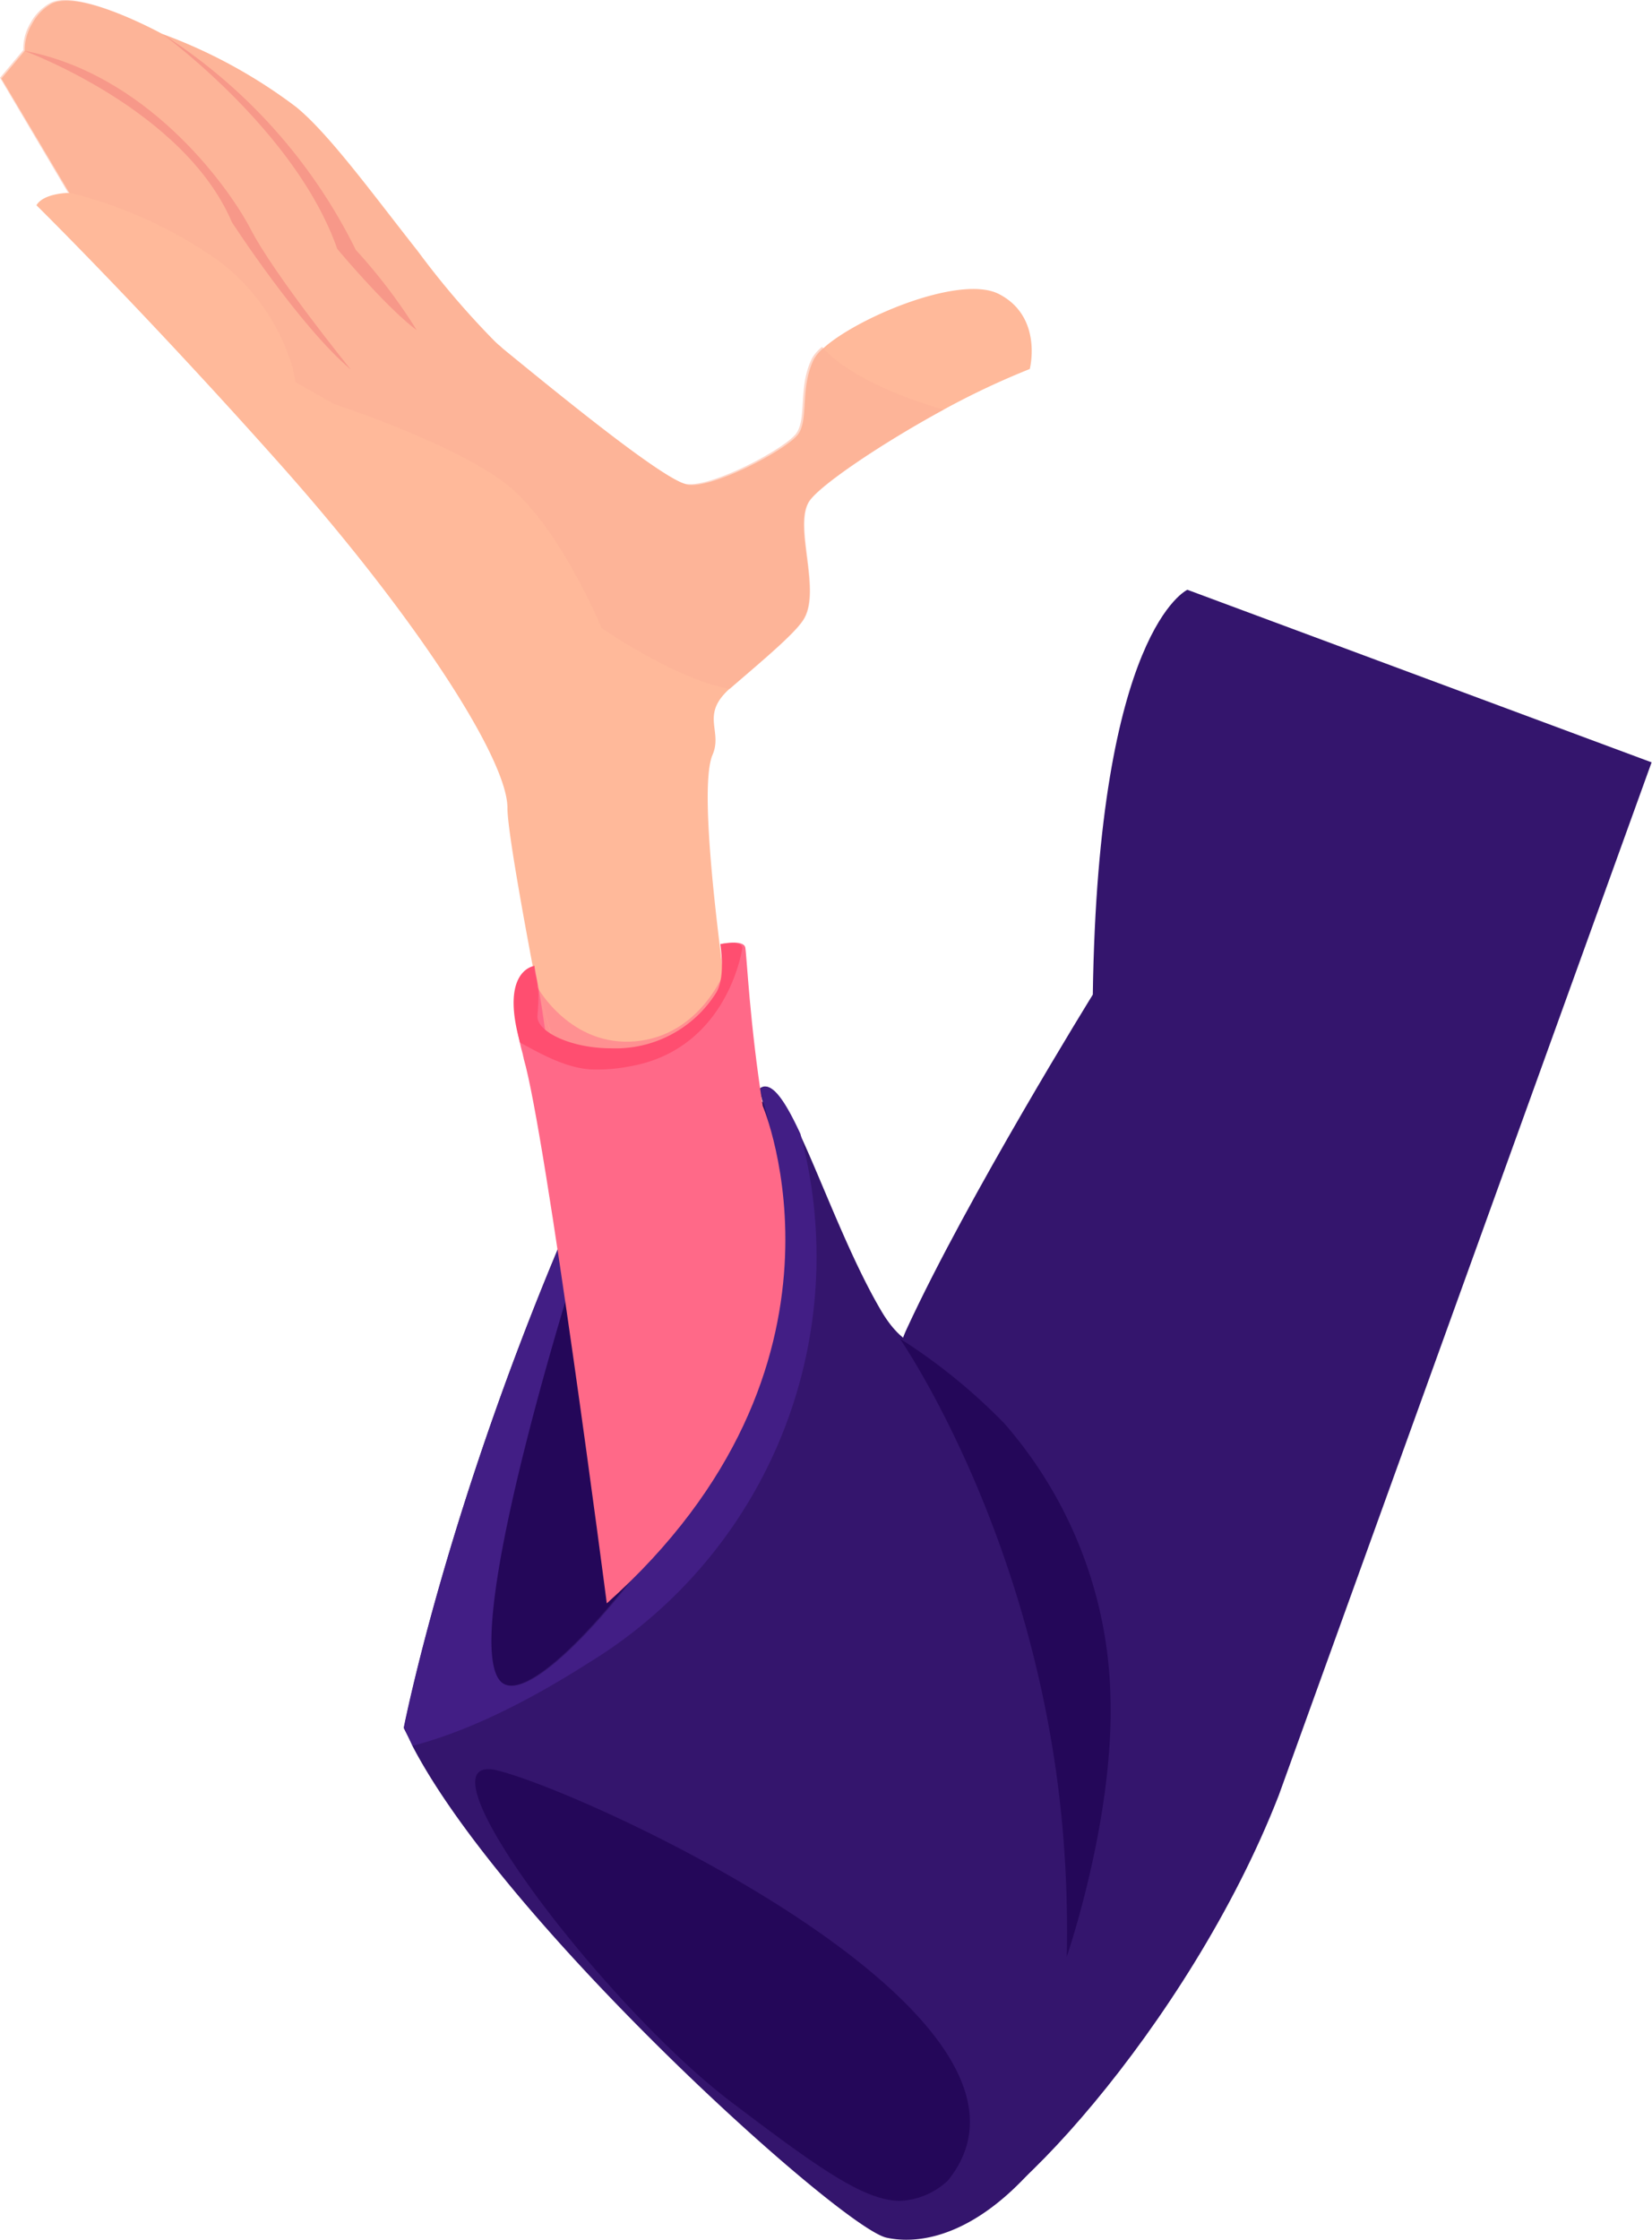
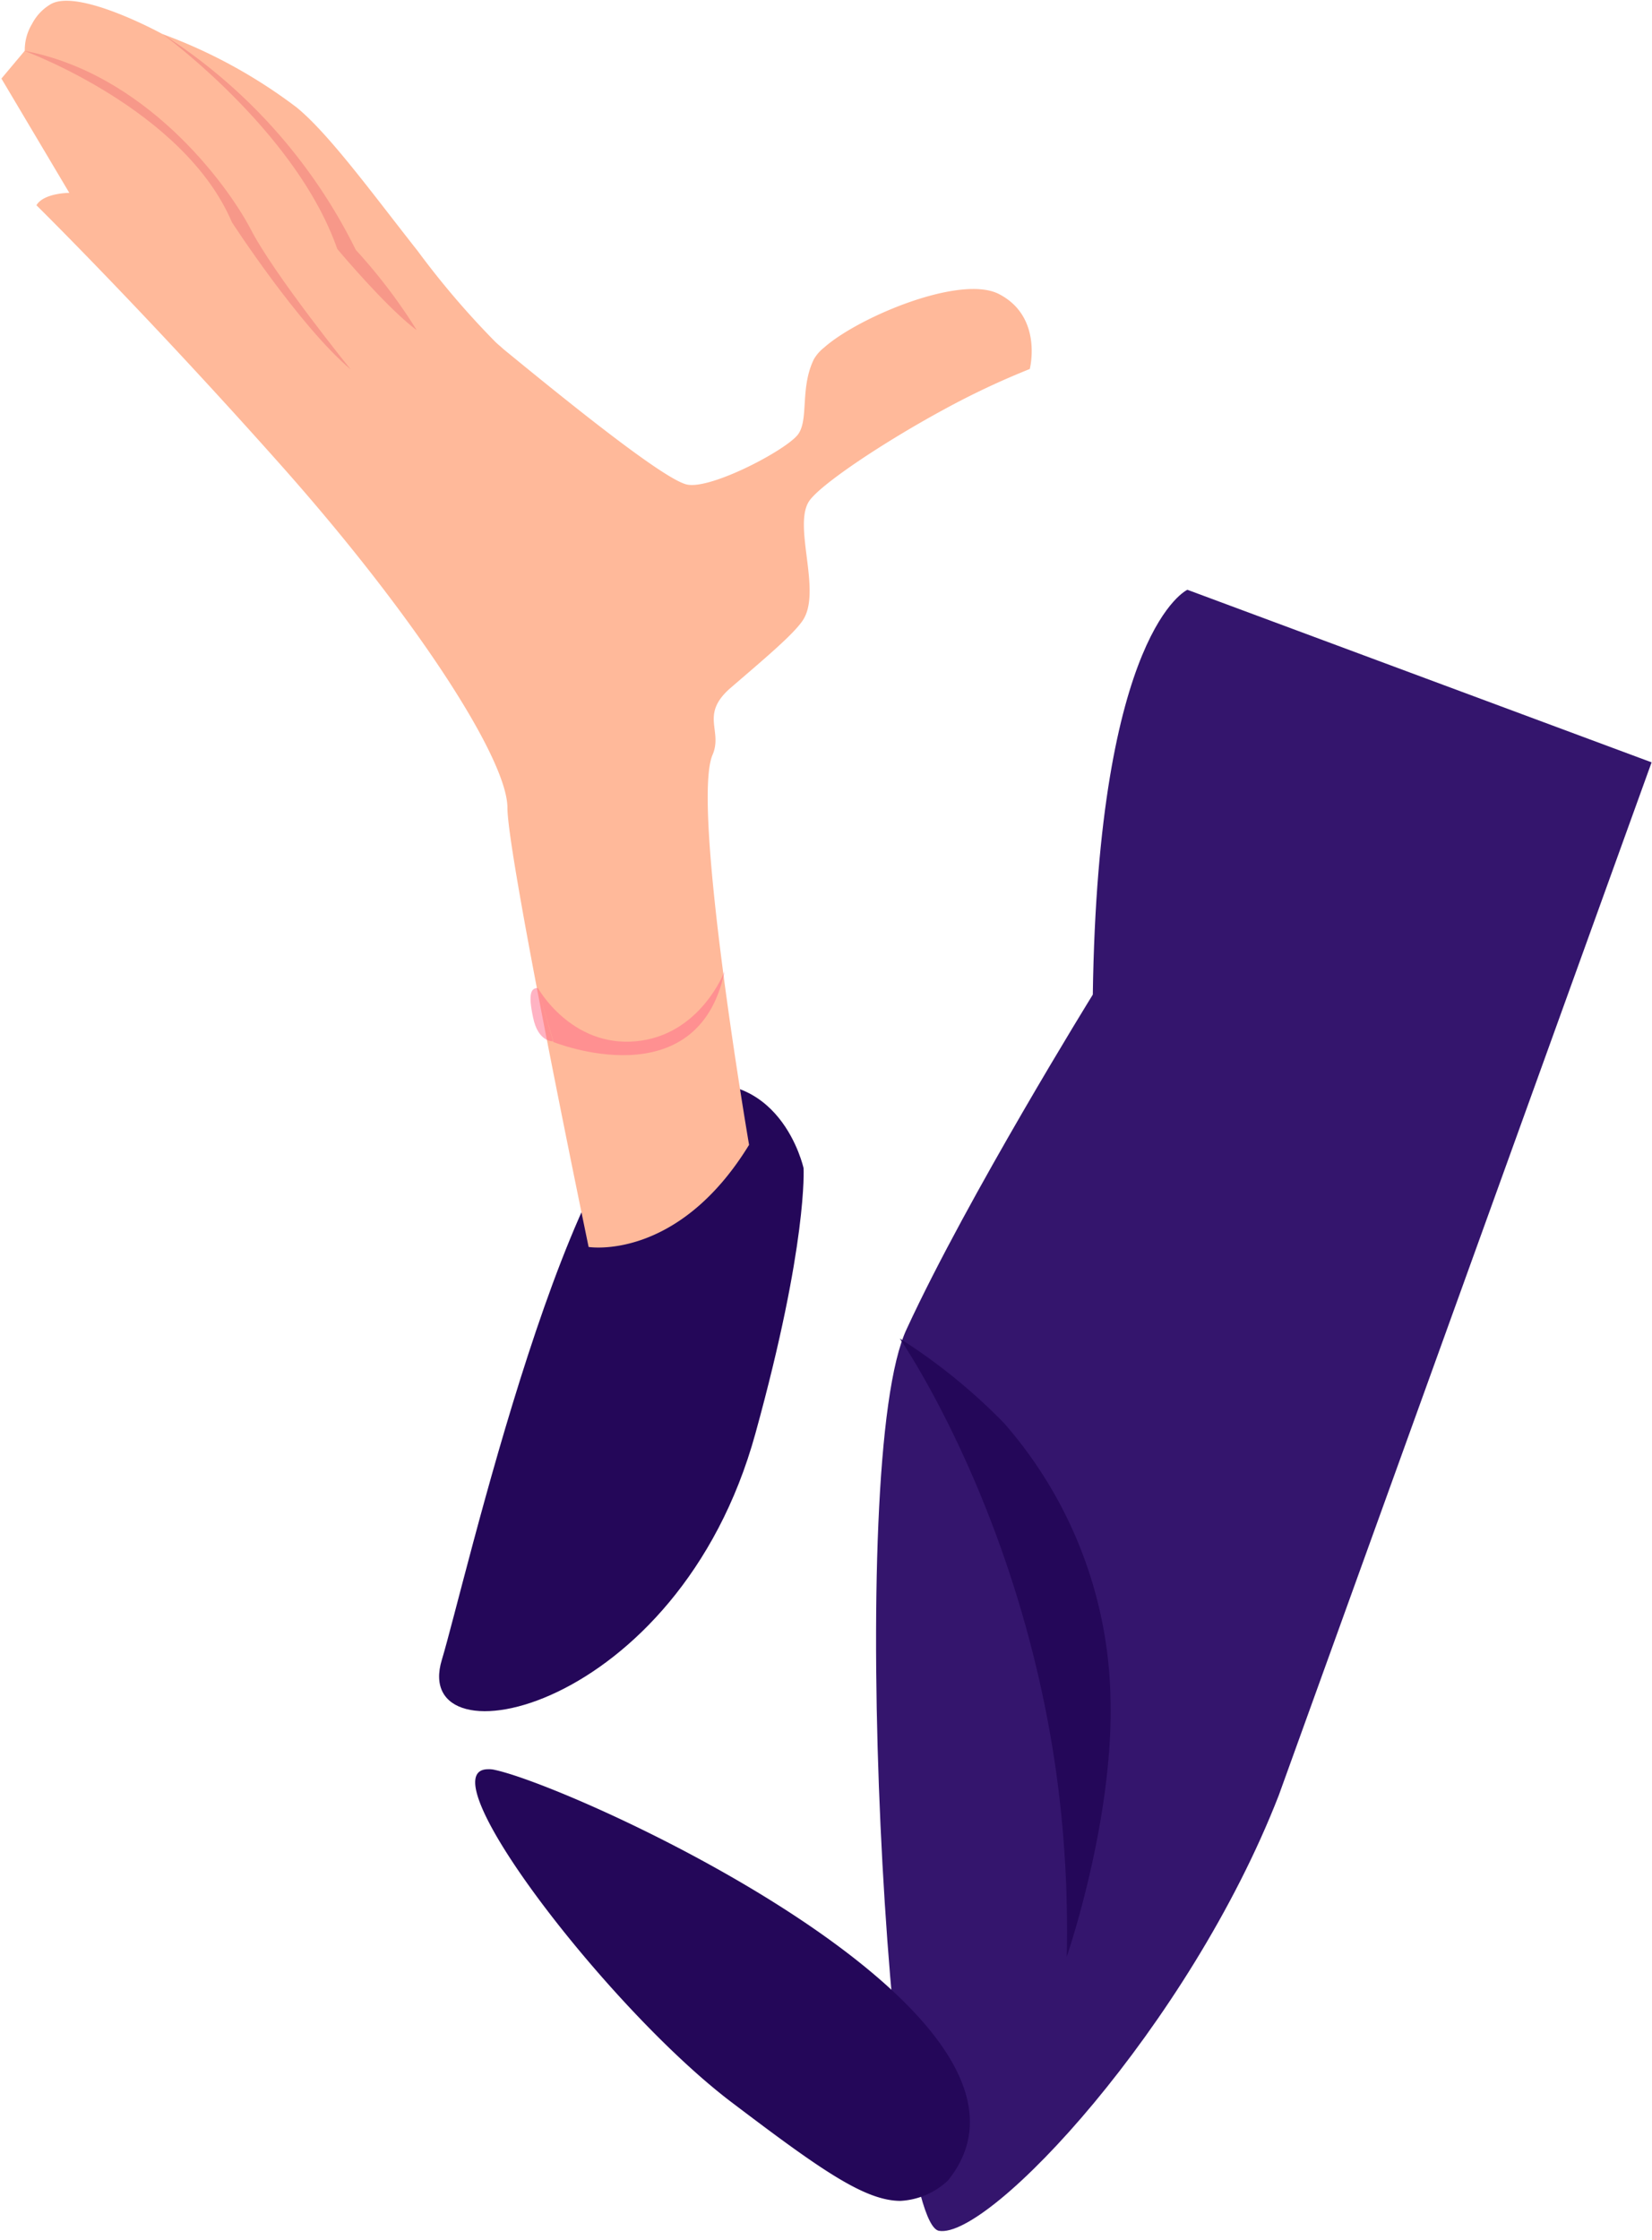
<svg xmlns="http://www.w3.org/2000/svg" id="Layer_1" data-name="Layer 1" viewBox="0 0 162.78 220.68">
  <defs>
    <style>.cls-1{fill:#34156d;}.cls-1,.cls-2,.cls-3,.cls-7,.cls-8,.cls-9{fill-rule:evenodd;}.cls-2{fill:#240759;}.cls-3{fill:#421e85;}.cls-4{fill:#ffb99a;}.cls-5{fill:#fdb097;}.cls-5,.cls-8{isolation:isolate;opacity:0.5;}.cls-6{fill:#f79889;}.cls-7,.cls-8{fill:#ff6988;}.cls-9{fill:#ff4e70;}</style>
  </defs>
-   <path class="cls-1" d="M126,176.87c-8.84,22.7-28.52,43.75-33.48,42.89s-9.34-75.94-3.16-88.88c6-13,18.32-32.9,18.32-32.9C108.2,62.05,117,58.1,117,58.1l45.74,17Z" />
+   <path class="cls-1" d="M126,176.87c-8.84,22.7-28.52,43.75-33.48,42.89s-9.34-75.94-3.16-88.88c6-13,18.32-32.9,18.32-32.9C108.2,62.05,117,58.1,117,58.1l45.74,17" />
  <path class="cls-2" d="M66.53,107.17c10.35-2.66,12.65,7.91,12.65,7.91s.43,7.4-4.75,26.15c-7.61,27.59-34.12,32.83-30.89,22.27C45.84,155.89,56.19,109.9,66.53,107.17Z" />
-   <path class="cls-1" d="M56.69,119l.21,5.24s-11.64,36.29-7.76,41.24,25.44-24,27.31-36.14a49.82,49.82,0,0,0-1.66-22.05c1.08-1,2.45,1,4,4.38,2.22,4.74,4.88,12.07,8,17.39,5.25,9,10.49-1.66,18.54,5.38s12.14,51.23,3.74,68-17.1,19-21.7,18C83,219.54,50,189.87,40.67,172.05c-.29-.65-.58-1.22-.87-1.79C39.8,170.26,44.11,147.84,56.69,119Z" />
  <path class="cls-2" d="M72.21,207.19c8.62,6.53,13,9.62,16.52,9.62a7.4,7.4,0,0,0,4.67-2c13-16.09-36.35-38.65-44.62-40.45a2.45,2.45,0,0,0-.71-.07C41.89,174.35,60.07,198.06,72.21,207.19Z" />
  <path class="cls-2" d="M104.9,182.76c.36,5.31.21,10,.21,10s4.67-13.5,4.31-25.57a42.38,42.38,0,0,0-10.49-27,56.82,56.82,0,0,0-10.27-8.33S103,152.51,104.9,182.76Z" />
-   <path class="cls-3" d="M56.69,119.1l.21,5.24s-11.56,36.22-7.68,41.17,25.43-23.92,27.3-36.14a49.82,49.82,0,0,0-1.65-22.05c1.07-1,2.44,1,4,4.38a46.87,46.87,0,0,1-20.84,52.09c-7.11,4.53-12.79,7-17.38,8.19-.29-.65-.58-1.22-.87-1.8C39.8,170.18,44.11,147.84,56.69,119.1Z" />
  <path class="cls-4" d="M98.36,28.93c-3.88-1.87-13.87,2.37-17.17,5.32a4,4,0,0,0-1,1.15c-1.36,2.8-.5,5.82-1.51,7.33s-8.62,5.53-11,5-12.57-8.83-18.1-13.36c-.22-.22-.51-.43-.8-.72a83,83,0,0,1-7.61-8.91c-4.31-5.46-8.69-11.49-11.93-14.15A50.87,50.87,0,0,0,16,3.35S7.76-1.17,5,.41A4.85,4.85,0,0,0,3.16,2.35,5,5,0,0,0,2.44,5L.14,7.74,6.83,19s-2.52,0-3.24,1.22c0,0,10.64,10.49,24,25.5S50,74.77,50,79.58s8,43.26,8,43.26,8.77,1.43,15.81-10.06c0,0-5.75-33.56-3.59-38.44,1-2.37-1.22-3.88,1.65-6.47,3.16-2.73,6.18-5.24,7.18-6.68,2-2.8-.93-9.27.65-11.78,1-1.58,7.19-5.75,13.29-9.06a78.1,78.1,0,0,1,8.48-4S102.81,31.16,98.36,28.93Z" />
-   <path class="cls-5" d="M93,40.35S84.49,38.13,81,34.17a4,4,0,0,0-1,1.15c-1.37,2.81-.5,5.82-1.51,7.33s-8.62,5.54-11,5S55,38.77,49.43,34.25c-.21-.22-.5-.43-.79-.72A82.86,82.86,0,0,1,41,24.62c-4.32-5.46-8.7-11.5-11.93-14.15A51,51,0,0,0,15.81,3.28S7.62-1.25,4.89.33A4.91,4.91,0,0,0,3,2.27,4.89,4.89,0,0,0,2.3,4.93L0,7.66,6.68,18.94A43.55,43.55,0,0,1,21.55,25.7a20.37,20.37,0,0,1,6.76,9,11.47,11.47,0,0,1,.79,2.94l3.81,2.16s11.49,3.74,16.81,7.76,9.55,14.3,9.55,14.3,7.33,5.1,12.65,6c3.16-2.73,6.18-5.24,7.18-6.68,2-2.8-.93-9.27.65-11.78C80.76,47.83,86.94,43.66,93,40.35Z" />
  <path class="cls-6" d="M24.64,22.46C26.94,27,34.56,36.4,34.56,36.4c-5.1-4.31-11.71-14.51-11.71-14.51C18.11,10.75,2.37,5,2.37,5,14.3,7.23,22.27,18,24.64,22.46Z" />
  <path class="cls-6" d="M35.06,24.62a53.64,53.64,0,0,1,6,7.9c-3-2.22-7.83-8-7.83-8C29.17,12.91,16,3.35,16,3.35A53.07,53.07,0,0,1,35.06,24.62Z" />
-   <path class="cls-7" d="M52.66,95.17,53,97c.36,1.8.72,4.67,1.08,6.83,2.16.72,11.43,2.94,16.67-5.61C71.7,96.61,71,93,71,93s2.29-.5,2.44.36.43,7.4,1.72,15.59c0,0,10.85,25.58-15.37,49,0,0-6-46.2-8.19-53.67,0-.14-.07-.22-.07-.36C49.5,96.68,52.45,95.25,52.66,95.17Z" />
  <path class="cls-8" d="M52.52,100.2c.5,2.52,2,2.38,2,2.38L53,97.33C52.38,97.33,52,97.76,52.52,100.2Zm2,2.45L53,97.33s3.24,5.82,9.63,5.25,8.77-6.9,8.77-6.9C68.76,108.4,54.53,102.65,54.53,102.65Z" />
-   <path class="cls-9" d="M71,93c-.08,0,.57,3.16-.44,4.81a11.7,11.7,0,0,1-10.34,5.46c-4,0-7.33-1.65-7.26-3.16.22-2.94,0-2.8,0-2.8,0-.93-.29-1.15-.29-2.16,0,0-3.44.36-1.43,7.55,2.22,1.22,4.81,2.66,7.4,2.66a16.67,16.67,0,0,0,3.3-.29c9.85-1.65,11.21-11.71,11.21-11.71C73,92.59,71.27,93,71,93Z" />
</svg>